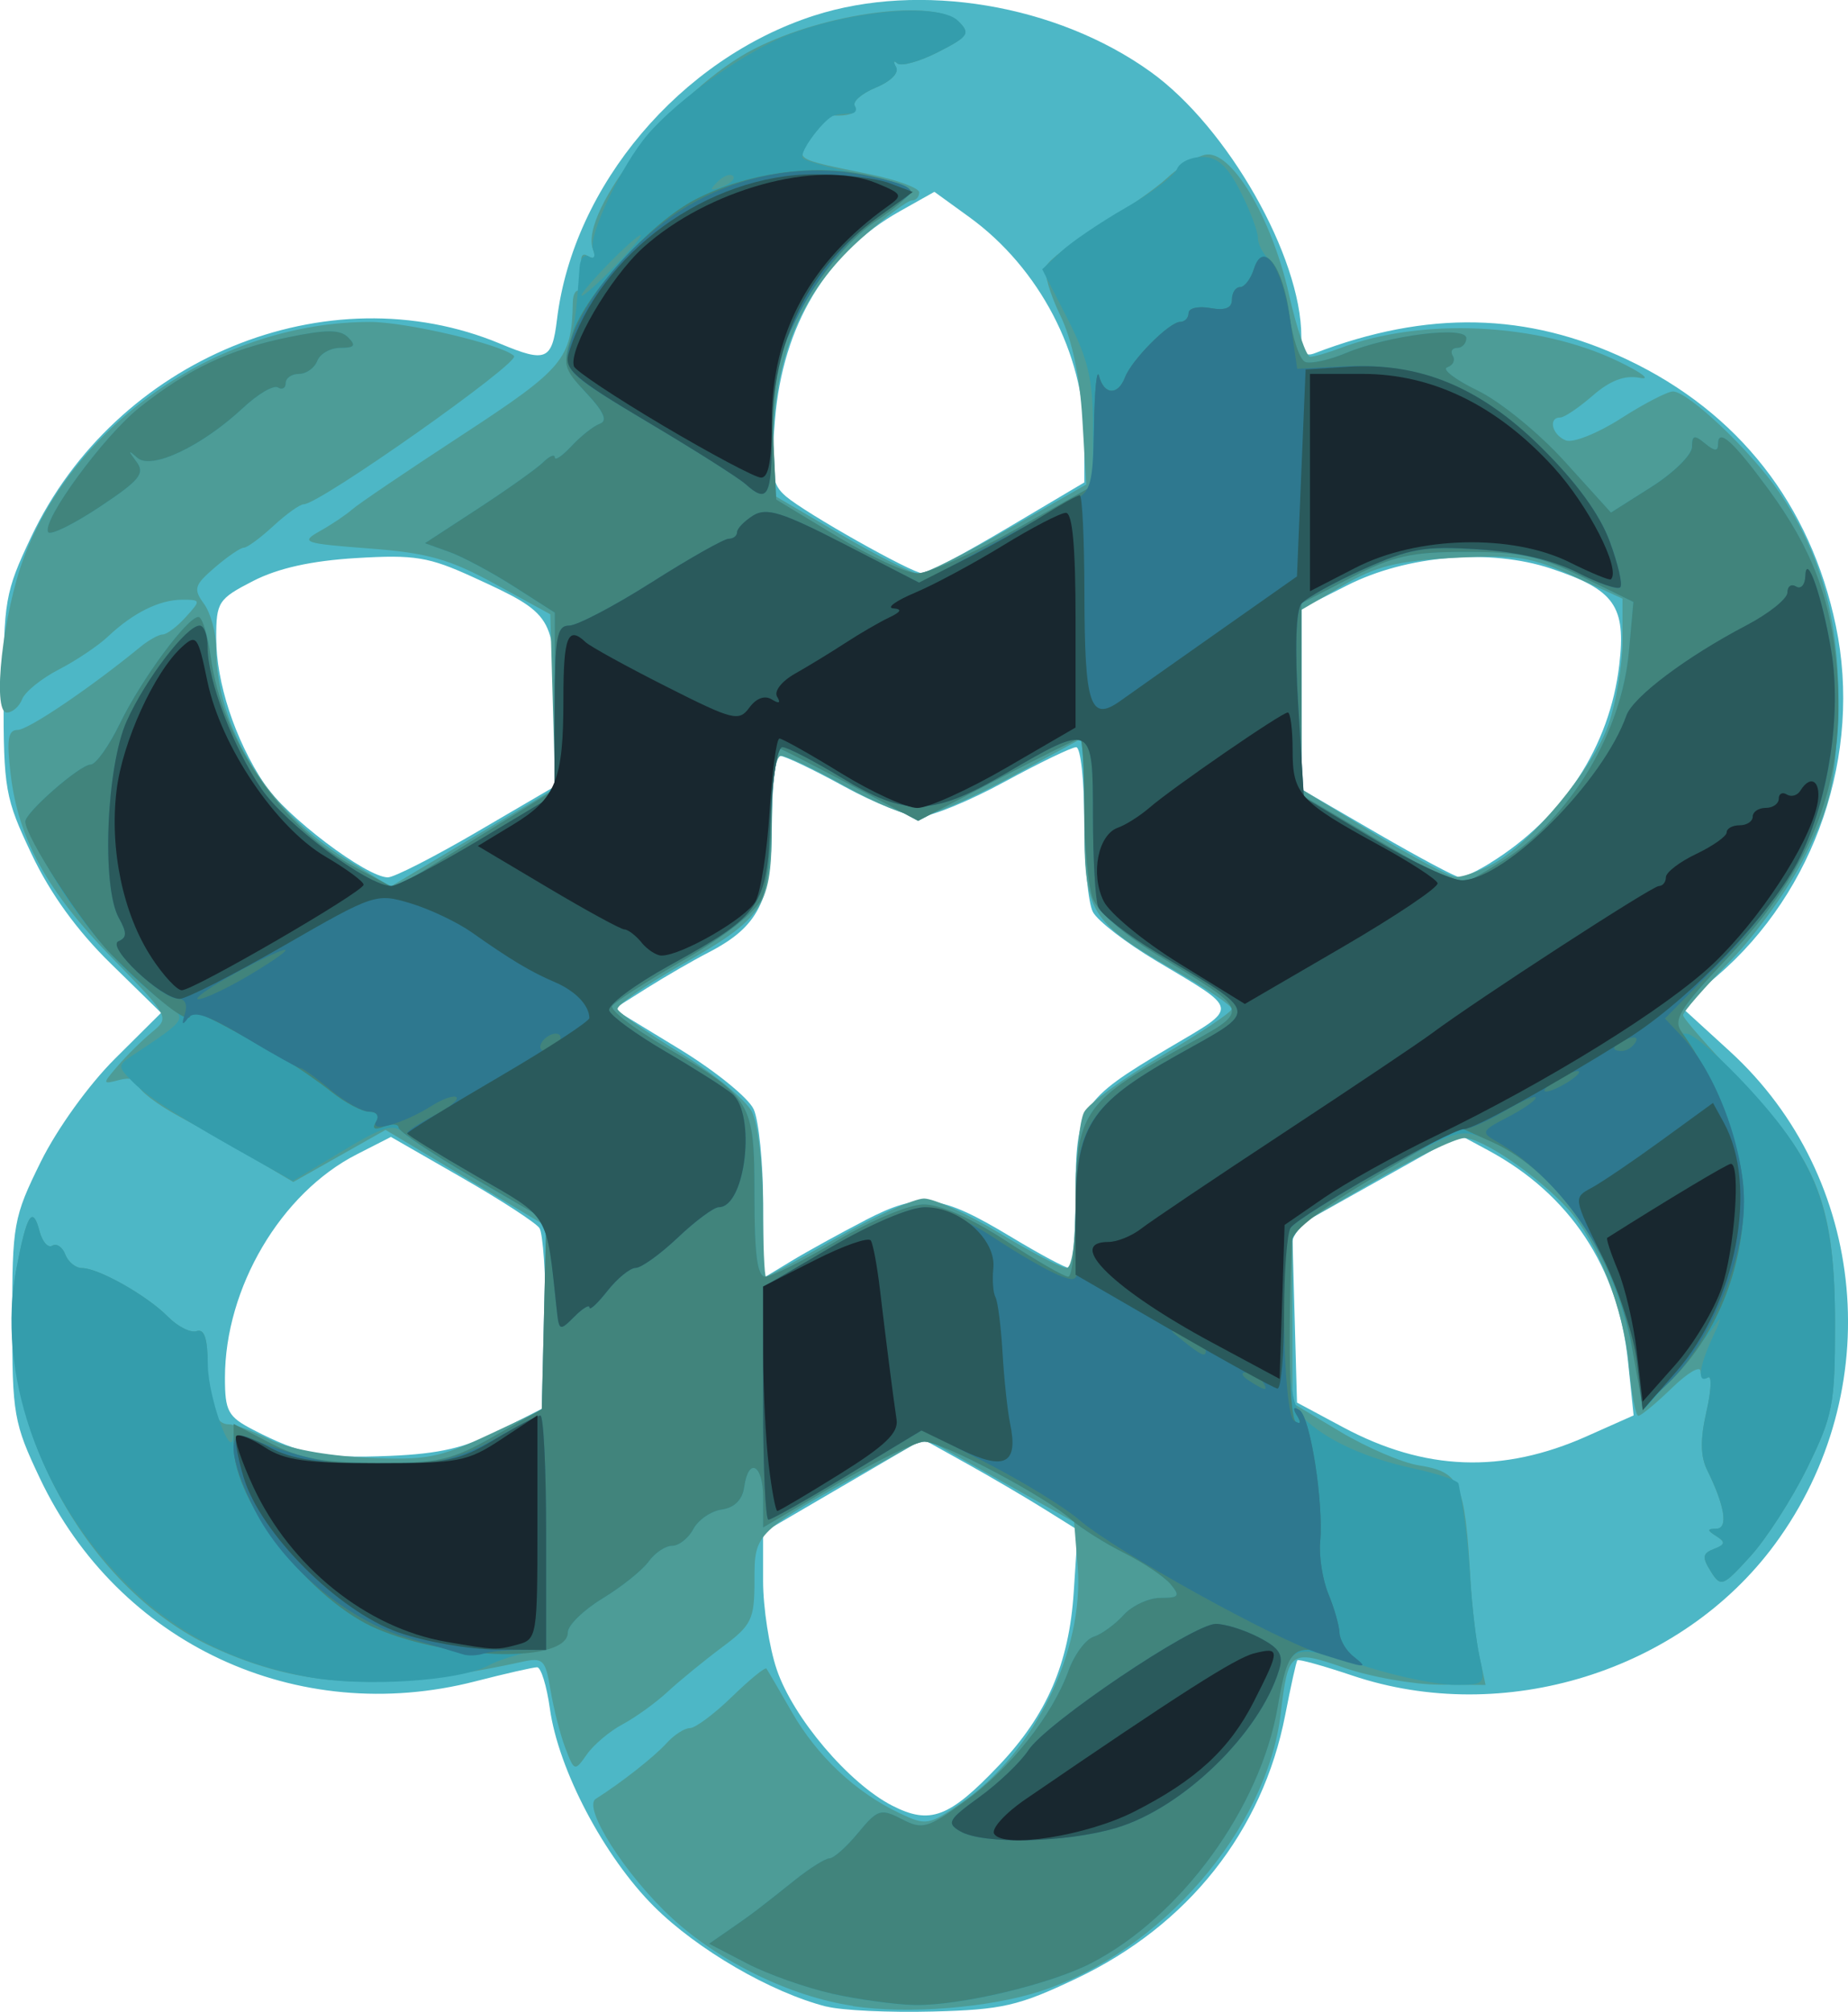
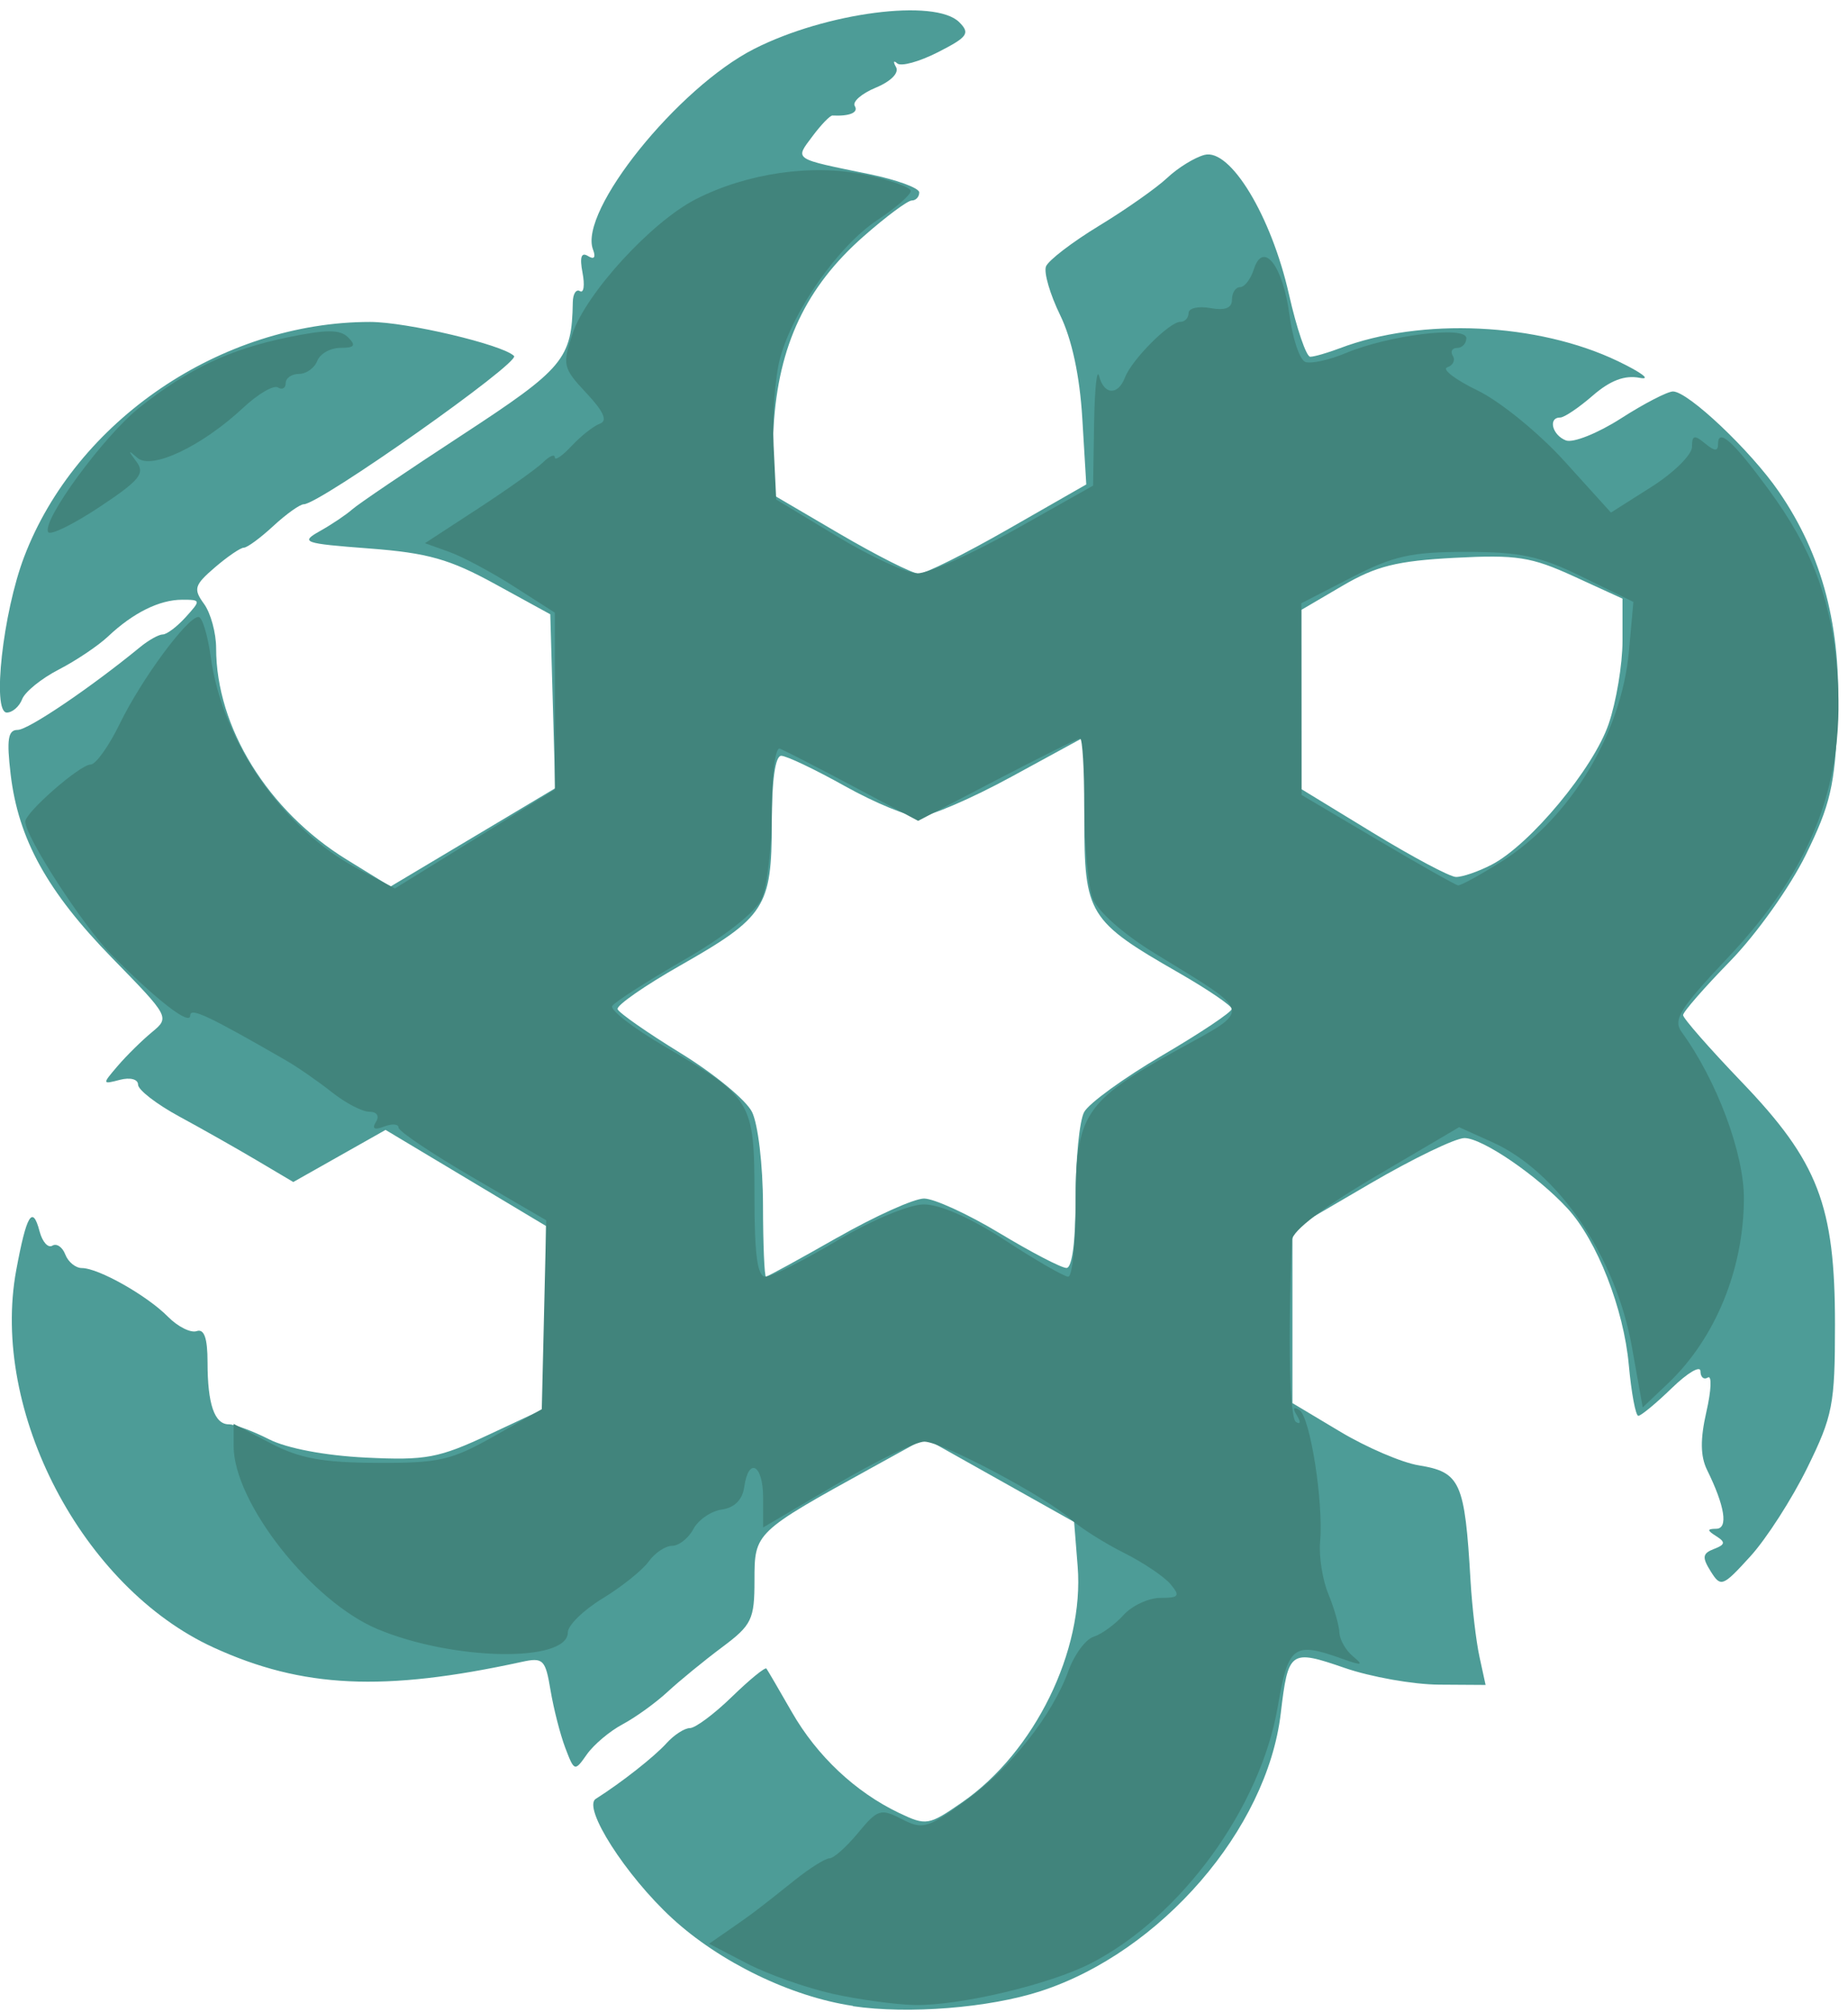
<svg xmlns="http://www.w3.org/2000/svg" id="svg983" version="1.1" viewBox="0 0 56.325 61.324" height="61.324mm" width="56.325mm">
  <defs id="defs980" />
  <g transform="translate(-41.697,-57.73)" id="layer1">
    <g transform="translate(-2.789,1.394)" id="g1293">
-       <path id="path1307" d="m 69.671,117.497 c -1.685,-0.429 -3.936,-1.737 -5.251,-3.05 -1.523,-1.521 -2.915,-4.167 -3.175,-6.035 -0.096,-0.691 -0.271,-1.257 -0.388,-1.257 -0.117,0 -0.967,0.193 -1.888,0.43 -5.435,1.394 -10.877,-1.146 -13.268,-6.191 -0.796,-1.679 -0.843,-1.949 -0.843,-4.828 0,-2.911 0.039,-3.129 0.867,-4.81 0.498,-1.01 1.465,-2.355 2.269,-3.154 l 1.402,-1.394 -1.543,-1.51 c -1.019,-0.997 -1.834,-2.125 -2.401,-3.322 -0.813,-1.716 -0.858,-1.972 -0.858,-4.854 0,-2.871 0.047,-3.143 0.843,-4.822 2.574,-5.434 9.027,-8.089 14.304,-5.884 1.387,0.58 1.571,0.501 1.721,-0.738 0.493,-4.085 3.763,-7.952 7.835,-9.266 3.225,-1.04 7.394,-0.344 10.26,1.715 2.346,1.685 4.592,5.632 4.592,8.07 0,0.487 0.108,0.621 0.407,0.506 3.431,-1.316 6.478,-1.253 9.534,0.198 3.384,1.607 5.579,4.41 6.351,8.113 0.811,3.891 -0.617,8.098 -3.622,10.671 l -1.096,0.938 1.487,1.359 c 4.213,3.851 4.808,10.356 1.373,15.022 -2.855,3.878 -8.265,5.559 -12.885,4.002 -0.886,-0.298 -1.638,-0.507 -1.671,-0.463 -0.034,0.044 -0.2,0.794 -0.369,1.667 -0.688,3.545 -2.964,6.417 -6.363,8.031 -1.766,0.839 -2.258,0.952 -4.38,1.008 -1.315,0.035 -2.774,-0.034 -3.242,-0.154 z m 5.255,-7.343 c 1.466,-1.542 2.144,-3.109 2.286,-5.289 l 0.124,-1.894 -1.025,-0.64 c -0.564,-0.352 -1.626,-0.975 -2.361,-1.384 l -1.336,-0.744 -2.435,1.423 -2.435,1.423 v 1.477 c 0,0.812 0.188,2.027 0.417,2.7 0.501,1.471 2.195,3.468 3.516,4.145 1.153,0.592 1.737,0.373 3.249,-1.218 z m 17.925,-10.041 1.426,-0.635 -0.172,-1.651 c -0.299,-2.867 -1.771,-5.088 -4.264,-6.43 l -0.866,-0.466 -2.552,1.432 -2.552,1.432 0.073,2.646 0.073,2.646 1.402,0.751 c 2.491,1.335 4.855,1.423 7.433,0.275 z m -33.11,-0.194 1.389,-0.709 -0.004,-2.575 c -0.002,-1.416 -0.092,-2.706 -0.198,-2.866 -0.107,-0.16 -1.169,-0.851 -2.361,-1.535 l -2.166,-1.244 -1.042,0.532 c -2.313,1.18 -4.017,4.07 -4.017,6.813 0,1.013 0.093,1.184 0.858,1.58 1.462,0.756 2.117,0.881 4.169,0.797 1.519,-0.063 2.31,-0.248 3.373,-0.791 z m 11.12,-6.392 c 1.675,-0.866 2.276,-0.796 4.454,0.518 0.857,0.517 1.647,0.94 1.756,0.94 0.109,2.64e-4 0.198,-0.998 0.198,-2.219 0,-2.668 0.141,-2.891 2.854,-4.496 2.151,-1.273 2.176,-1.111 -0.408,-2.654 -0.91,-0.544 -1.773,-1.21 -1.918,-1.481 -0.145,-0.27 -0.263,-1.512 -0.263,-2.758 0,-1.246 -0.112,-2.266 -0.248,-2.266 -0.136,0 -1.119,0.475 -2.183,1.055 -1.064,0.58 -2.222,1.056 -2.574,1.058 -0.352,0.002 -1.398,-0.413 -2.324,-0.922 -0.927,-0.509 -1.8,-0.926 -1.94,-0.926 -0.143,0 -0.255,0.92 -0.255,2.081 0,2.327 -0.392,3.118 -1.942,3.917 -0.46,0.237 -1.296,0.721 -1.857,1.074 l -1.02,0.643 1.989,1.211 c 1.094,0.666 2.118,1.496 2.277,1.844 0.159,0.348 0.288,1.649 0.288,2.891 v 2.258 l 0.86,-0.522 c 0.473,-0.287 1.488,-0.847 2.256,-1.244 z M 59.023,81.693 61.395,80.306 v -2.409 c 0,-2.776 -0.047,-2.851 -2.483,-3.966 -1.357,-0.621 -1.785,-0.692 -3.565,-0.585 -1.369,0.082 -2.385,0.308 -3.147,0.699 -1.062,0.546 -1.124,0.642 -1.124,1.73 0,1.368 0.567,3.093 1.464,4.452 0.649,0.983 3.118,2.852 3.768,2.852 0.189,0 1.411,-0.624 2.716,-1.386 z m 30.89,0.942 c 2.215,-1.371 3.635,-3.55 3.926,-6.025 0.212,-1.804 -0.139,-2.3 -2.083,-2.945 -1.858,-0.617 -4.4,-0.406 -6.217,0.517 l -1.389,0.705 v 2.753 2.753 l 2.315,1.344 c 1.273,0.739 2.409,1.344 2.523,1.344 0.114,9.8e-5 0.531,-0.2 0.926,-0.444 z m -14.721,-10.205 2.342,-1.389 1.75e-4,-1.386 c 2.64e-4,-2.531 -1.372,-5.155 -3.502,-6.699 l -1.067,-0.773 -1.053,0.592 c -2.234,1.256 -3.565,3.474 -3.805,6.343 -0.14,1.672 -0.096,1.978 0.334,2.348 0.606,0.52 3.844,2.344 4.171,2.349 0.131,0.002 1.291,-0.621 2.58,-1.385 z" style="fill:#4db7c6;stroke-width:1" />
      <path id="path1305" d="m 70.485,117.477 c -1.889,-0.28 -4.062,-1.334 -5.517,-2.675 -1.414,-1.303 -2.737,-3.374 -2.323,-3.636 0.789,-0.501 1.785,-1.285 2.154,-1.694 0.23,-0.255 0.551,-0.463 0.715,-0.463 0.164,0 0.74,-0.429 1.28,-0.954 0.54,-0.525 1.014,-0.912 1.052,-0.86 0.038,0.052 0.386,0.647 0.773,1.323 0.768,1.341 1.94,2.444 3.275,3.08 0.823,0.392 0.898,0.38 1.917,-0.327 2.209,-1.531 3.725,-4.627 3.521,-7.189 l -0.108,-1.355 -2.271,-1.275 -2.271,-1.275 -1.608,0.887 c -3.584,1.976 -3.592,1.984 -3.592,3.437 0,1.201 -0.08,1.366 -0.992,2.047 -0.546,0.408 -1.29,1.017 -1.654,1.354 -0.364,0.337 -0.982,0.783 -1.373,0.991 -0.391,0.208 -0.881,0.621 -1.089,0.917 -0.371,0.529 -0.383,0.525 -0.658,-0.197 -0.154,-0.405 -0.356,-1.195 -0.45,-1.756 -0.156,-0.942 -0.224,-1.008 -0.88,-0.865 -4.207,0.917 -6.681,0.801 -9.391,-0.439 -4,-1.831 -6.808,-7.202 -6.014,-11.502 0.314,-1.696 0.497,-2.001 0.712,-1.181 0.084,0.319 0.258,0.515 0.388,0.435 0.13,-0.08 0.308,0.04 0.395,0.268 0.087,0.228 0.315,0.414 0.506,0.414 0.504,0 1.986,0.837 2.621,1.481 0.301,0.305 0.696,0.504 0.878,0.441 0.228,-0.079 0.331,0.213 0.331,0.945 0,1.281 0.21,1.896 0.649,1.896 0.18,0 0.733,0.206 1.228,0.457 0.543,0.276 1.712,0.497 2.945,0.557 1.84,0.089 2.217,0.019 3.77,-0.708 l 1.726,-0.808 v -2.771 -2.771 l -2.446,-1.465 -2.446,-1.465 -1.406,0.794 -1.406,0.794 -1.109,-0.657 c -0.61,-0.362 -1.674,-0.964 -2.366,-1.339 -0.691,-0.375 -1.257,-0.812 -1.257,-0.972 0,-0.165 -0.24,-0.228 -0.554,-0.146 -0.542,0.142 -0.543,0.133 -0.066,-0.424 0.268,-0.313 0.736,-0.774 1.04,-1.026 0.55,-0.454 0.542,-0.468 -1.204,-2.257 -1.982,-2.03 -2.865,-3.628 -3.099,-5.606 -0.126,-1.066 -0.081,-1.353 0.214,-1.353 0.323,0 2.218,-1.283 3.737,-2.528 0.256,-0.21 0.565,-0.382 0.687,-0.382 0.121,0 0.436,-0.238 0.699,-0.529 0.465,-0.514 0.462,-0.529 -0.109,-0.529 -0.691,0 -1.496,0.399 -2.256,1.117 -0.3,0.284 -0.978,0.739 -1.505,1.011 -0.528,0.272 -1.03,0.679 -1.116,0.903 -0.086,0.224 -0.297,0.408 -0.468,0.408 -0.456,0 -0.118,-3.045 0.527,-4.741 1.578,-4.153 6.011,-7.165 10.546,-7.165 1.112,0 4.042,0.692 4.387,1.037 0.199,0.199 -5.927,4.52 -6.408,4.52 -0.117,0 -0.534,0.298 -0.927,0.661 -0.393,0.364 -0.797,0.662 -0.899,0.662 -0.102,1.77e-4 -0.5,0.272 -0.885,0.603 -0.626,0.539 -0.661,0.656 -0.331,1.109 0.203,0.278 0.37,0.886 0.37,1.351 0,2.413 1.577,4.965 3.983,6.446 l 1.332,0.82 2.51,-1.498 2.51,-1.498 -0.075,-2.651 -0.075,-2.651 -1.68,-0.921 c -1.387,-0.761 -2.055,-0.95 -3.836,-1.085 -2.019,-0.154 -2.115,-0.188 -1.501,-0.533 0.361,-0.203 0.801,-0.499 0.979,-0.658 0.177,-0.159 1.688,-1.182 3.358,-2.273 3.098,-2.026 3.336,-2.311 3.366,-4.041 0.004,-0.258 0.103,-0.41 0.218,-0.339 0.116,0.071 0.151,-0.182 0.078,-0.563 -0.091,-0.474 -0.038,-0.634 0.167,-0.507 0.188,0.116 0.245,0.043 0.153,-0.198 -0.447,-1.164 2.584,-4.935 4.916,-6.118 2.188,-1.11 5.515,-1.542 6.246,-0.812 0.34,0.34 0.26,0.452 -0.648,0.915 -0.569,0.29 -1.128,0.444 -1.242,0.341 -0.114,-0.103 -0.13,-0.052 -0.036,0.113 0.1,0.175 -0.157,0.436 -0.616,0.626 -0.433,0.179 -0.722,0.431 -0.642,0.56 0.123,0.198 -0.154,0.316 -0.68,0.29 -0.073,-0.004 -0.347,0.281 -0.61,0.633 -0.539,0.722 -0.613,0.673 1.734,1.154 0.837,0.172 1.521,0.422 1.521,0.557 0,0.135 -0.102,0.246 -0.227,0.246 -0.125,0 -0.786,0.491 -1.468,1.092 -1.759,1.548 -2.596,3.32 -2.745,5.81 l -0.12,2.007 2.105,1.234 c 1.158,0.679 2.259,1.234 2.447,1.234 0.188,0 1.412,-0.612 2.721,-1.361 l 2.378,-1.361 -0.121,-2.012 c -0.078,-1.3 -0.318,-2.417 -0.678,-3.155 -0.306,-0.628 -0.5,-1.293 -0.429,-1.477 0.071,-0.184 0.798,-0.741 1.616,-1.239 0.819,-0.497 1.755,-1.156 2.08,-1.462 0.325,-0.307 0.837,-0.622 1.136,-0.7 0.784,-0.205 2.034,1.859 2.574,4.252 0.236,1.045 0.528,1.901 0.648,1.901 0.12,0 0.526,-0.117 0.901,-0.259 2.486,-0.945 6.034,-0.78 8.48,0.395 0.728,0.35 1.025,0.578 0.661,0.507 -0.457,-0.089 -0.899,0.079 -1.43,0.54 -0.423,0.368 -0.869,0.669 -0.992,0.669 -0.379,0 -0.246,0.537 0.173,0.698 0.218,0.084 0.972,-0.218 1.677,-0.67 0.704,-0.452 1.419,-0.822 1.587,-0.822 0.46,0 2.367,1.804 3.223,3.05 1.34,1.948 1.916,4.157 1.798,6.899 -0.089,2.068 -0.227,2.658 -0.975,4.178 -0.484,0.984 -1.508,2.421 -2.305,3.238 -0.788,0.808 -1.434,1.547 -1.434,1.644 0,0.097 0.804,1.014 1.786,2.038 2.334,2.434 2.845,3.761 2.844,7.397 -5.3e-4,2.44 -0.067,2.78 -0.846,4.366 -0.465,0.946 -1.244,2.159 -1.732,2.695 -0.846,0.93 -0.902,0.951 -1.211,0.457 -0.268,-0.429 -0.25,-0.546 0.102,-0.681 0.341,-0.131 0.356,-0.207 0.072,-0.387 -0.289,-0.183 -0.289,-0.224 -0.004,-0.228 0.371,-0.004 0.265,-0.687 -0.278,-1.79 -0.207,-0.421 -0.213,-0.941 -0.022,-1.778 0.149,-0.65 0.169,-1.12 0.045,-1.043 -0.124,0.077 -0.226,-0.01 -0.226,-0.192 0,-0.183 -0.393,0.048 -0.872,0.514 -0.48,0.465 -0.94,0.846 -1.022,0.846 -0.082,0 -0.212,-0.698 -0.29,-1.551 -0.155,-1.714 -0.967,-3.787 -1.864,-4.765 -0.92,-1.002 -2.599,-2.15 -3.145,-2.15 -0.274,0 -1.566,0.624 -2.871,1.386 l -2.372,1.386 v 2.653 2.653 l 1.459,0.873 c 0.803,0.48 1.877,0.941 2.388,1.024 1.274,0.207 1.406,0.501 1.581,3.519 0.047,0.8 0.169,1.842 0.272,2.315 l 0.187,0.86 -1.422,-0.009 c -0.782,-0.005 -2.075,-0.234 -2.874,-0.51 -1.662,-0.574 -1.72,-0.533 -1.948,1.389 -0.418,3.529 -3.652,7.27 -7.316,8.463 -1.569,0.511 -4.037,0.708 -5.726,0.458 z M 70.008,94.059 c 1.149,-0.655 2.338,-1.191 2.642,-1.191 0.304,0 1.342,0.476 2.307,1.058 0.965,0.582 1.88,1.058 2.034,1.058 0.173,0 0.279,-0.814 0.279,-2.134 0,-1.174 0.116,-2.351 0.259,-2.617 0.142,-0.266 1.214,-1.043 2.381,-1.728 1.167,-0.684 2.121,-1.322 2.12,-1.418 -0.002,-0.095 -0.729,-0.59 -1.615,-1.099 -2.754,-1.581 -2.88,-1.786 -2.88,-4.688 v -2.499 l -2.224,1.212 c -1.223,0.667 -2.491,1.212 -2.819,1.212 -0.327,0 -1.34,-0.417 -2.251,-0.926 -0.911,-0.509 -1.785,-0.926 -1.944,-0.926 -0.183,0 -0.288,0.752 -0.288,2.058 0,2.548 -0.201,2.861 -2.786,4.331 -1.091,0.621 -1.953,1.221 -1.914,1.333 0.038,0.112 0.901,0.714 1.916,1.338 1.015,0.623 1.996,1.429 2.179,1.791 0.186,0.368 0.335,1.62 0.337,2.841 0.002,1.201 0.043,2.183 0.091,2.183 0.048,0 1.027,-0.536 2.176,-1.191 z M 89.948,82.693 c 1.17,-0.605 3.105,-2.933 3.569,-4.293 0.232,-0.68 0.421,-1.817 0.421,-2.527 V 74.583 l -1.482,-0.679 c -1.303,-0.596 -1.743,-0.665 -3.638,-0.565 -1.753,0.092 -2.39,0.251 -3.413,0.851 l -1.257,0.737 v 2.73 2.73 l 2.183,1.333 c 1.201,0.733 2.338,1.339 2.527,1.346 0.189,0.007 0.68,-0.161 1.09,-0.373 z" style="fill:#4d9c97;stroke-width:1" />
-       <path id="path1303" d="m 69.861,117.107 c -0.8,-0.178 -1.975,-0.594 -2.609,-0.924 l -1.154,-0.601 0.625,-0.433 c 0.72,-0.499 0.859,-0.605 1.986,-1.506 0.458,-0.366 0.935,-0.665 1.061,-0.665 0.126,0 0.518,-0.349 0.87,-0.776 0.595,-0.72 0.69,-0.75 1.329,-0.42 0.635,0.328 0.785,0.286 1.937,-0.55 1.382,-1.003 2.653,-2.608 3.147,-3.974 0.178,-0.491 0.522,-0.956 0.764,-1.033 0.243,-0.077 0.654,-0.375 0.914,-0.663 0.26,-0.287 0.767,-0.522 1.126,-0.522 0.564,0 0.606,-0.057 0.307,-0.416 -0.19,-0.229 -0.83,-0.659 -1.421,-0.956 -0.592,-0.297 -1.314,-0.753 -1.605,-1.014 -0.783,-0.701 -3.94,-2.376 -4.48,-2.376 -0.257,0 -1.467,0.589 -2.69,1.308 l -2.223,1.308 v -0.911 c 0,-1.01 -0.444,-1.254 -0.577,-0.316 -0.054,0.383 -0.297,0.626 -0.68,0.68 -0.328,0.046 -0.719,0.314 -0.869,0.595 -0.15,0.281 -0.441,0.511 -0.646,0.511 -0.205,0 -0.528,0.216 -0.718,0.481 -0.19,0.264 -0.822,0.77 -1.404,1.124 -0.582,0.354 -1.058,0.821 -1.058,1.036 0,0.243 -0.353,0.451 -0.926,0.546 -0.509,0.085 -1.177,0.29 -1.483,0.456 -0.889,0.482 -3.805,0.67 -5.501,0.355 -2.31,-0.43 -4.094,-1.358 -5.631,-2.928 -2.599,-2.656 -3.873,-6.367 -3.268,-9.517 0.319,-1.663 0.497,-1.948 0.709,-1.136 0.084,0.319 0.258,0.515 0.388,0.435 0.13,-0.08 0.308,0.04 0.395,0.268 0.087,0.228 0.315,0.414 0.506,0.414 0.504,0 1.986,0.837 2.621,1.481 0.301,0.305 0.696,0.504 0.878,0.441 0.23,-0.079 0.334,0.234 0.34,1.032 0.008,0.994 0.75,3.035 0.775,2.133 0.006,-0.234 0.352,-0.157 1.134,0.253 0.882,0.462 1.581,0.591 3.241,0.599 1.891,0.009 2.272,-0.077 3.572,-0.813 l 1.455,-0.823 0.069,-2.879 0.069,-2.879 -1.998,-1.154 c -1.099,-0.634 -2.158,-1.314 -2.354,-1.509 -0.298,-0.298 -0.601,-0.209 -1.864,0.552 l -1.508,0.908 -0.97,-0.541 c -2.36,-1.316 -3.434,-1.995 -3.897,-2.463 -0.486,-0.491 -0.486,-0.51 0.024,-0.848 1.643,-1.092 1.644,-1.092 0.918,-1.594 -1.16,-0.801 -2.555,-2.389 -3.407,-3.878 -0.455,-0.794 -0.826,-1.526 -0.826,-1.626 0,-0.28 1.67,-1.739 1.991,-1.739 0.157,0 0.559,-0.563 0.893,-1.252 0.653,-1.344 2.056,-3.246 2.394,-3.246 0.114,0 0.281,0.547 0.373,1.215 0.356,2.596 2.193,5.244 4.48,6.458 l 1.135,0.602 2.437,-1.507 2.437,-1.507 -5.29e-4,-2.696 -5.29e-4,-2.696 -1.24,-0.794 c -0.682,-0.437 -1.572,-0.913 -1.979,-1.058 l -0.739,-0.265 1.622,-1.058 c 0.892,-0.582 1.783,-1.216 1.979,-1.408 0.196,-0.192 0.357,-0.259 0.357,-0.149 0,0.111 0.231,-0.047 0.514,-0.351 0.283,-0.304 0.67,-0.608 0.86,-0.677 0.242,-0.087 0.119,-0.366 -0.408,-0.928 -0.59,-0.629 -0.709,-0.938 -0.548,-1.424 0.186,-0.563 0.232,-0.888 0.341,-2.422 0.019,-0.263 0.152,-0.406 0.296,-0.317 0.146,0.09 0.197,-0.008 0.114,-0.222 -0.157,-0.409 0.878,-2.585 1.665,-3.501 0.951,-1.107 2.991,-2.546 4.333,-3.055 1.972,-0.749 4.579,-0.958 5.127,-0.41 0.388,0.388 0.338,0.467 -0.611,0.951 -0.569,0.29 -1.128,0.444 -1.242,0.341 -0.114,-0.103 -0.13,-0.052 -0.036,0.113 0.1,0.175 -0.157,0.436 -0.616,0.626 -0.433,0.179 -0.722,0.431 -0.642,0.56 0.08,0.129 0.018,0.234 -0.136,0.234 -0.154,0 -0.369,0.024 -0.479,0.052 -0.311,0.082 -1.087,1.117 -0.974,1.3 0.056,0.09 0.819,0.305 1.695,0.478 0.877,0.172 1.594,0.411 1.594,0.53 0,0.119 -0.458,0.519 -1.018,0.89 -1.184,0.783 -2.574,2.76 -2.966,4.218 -0.15,0.559 -0.238,1.755 -0.195,2.658 l 0.079,1.642 1.852,1.121 c 1.019,0.617 2.122,1.124 2.452,1.128 0.33,0.004 1.669,-0.596 2.977,-1.333 l 2.377,-1.34 v -1.787 c 0,-1.454 -0.144,-2.069 -0.773,-3.299 l -0.773,-1.512 0.575,-0.538 c 0.316,-0.296 1.209,-0.901 1.984,-1.345 0.775,-0.444 1.472,-0.972 1.55,-1.174 0.077,-0.201 0.423,-0.366 0.768,-0.366 0.465,0 0.766,0.272 1.162,1.048 0.294,0.576 0.535,1.217 0.535,1.423 0,0.206 0.176,0.521 0.391,0.7 0.215,0.179 0.47,0.918 0.566,1.642 0.096,0.725 0.313,1.371 0.482,1.436 0.169,0.065 0.728,-0.058 1.241,-0.272 1.305,-0.545 3.668,-0.838 3.668,-0.454 0,0.164 -0.126,0.299 -0.28,0.299 -0.154,0 -0.213,0.109 -0.131,0.242 0.082,0.133 0.006,0.29 -0.169,0.348 -0.175,0.058 0.24,0.376 0.923,0.707 0.686,0.332 1.872,1.298 2.653,2.161 l 1.412,1.56 1.235,-0.783 c 0.679,-0.431 1.235,-0.979 1.235,-1.219 0,-0.357 0.071,-0.376 0.397,-0.106 0.296,0.245 0.397,0.25 0.397,0.017 0,-0.5 0.468,-0.078 1.544,1.392 1.316,1.796 1.902,3.338 2.081,5.471 0.283,3.372 -0.712,6.024 -3.282,8.749 -1.667,1.767 -1.993,2.364 -1.293,2.364 0.205,0 1.07,0.76 1.921,1.689 2.079,2.269 2.601,3.709 2.6,7.175 -5.3e-4,2.44 -0.067,2.78 -0.846,4.366 -0.465,0.946 -1.244,2.159 -1.732,2.695 -0.846,0.93 -0.902,0.951 -1.211,0.457 -0.268,-0.429 -0.25,-0.546 0.102,-0.681 0.341,-0.131 0.356,-0.207 0.072,-0.387 -0.289,-0.183 -0.289,-0.224 -0.004,-0.228 0.371,-0.004 0.265,-0.687 -0.278,-1.79 -0.207,-0.421 -0.213,-0.941 -0.022,-1.778 0.149,-0.65 0.169,-1.12 0.045,-1.043 -0.346,0.214 -0.27,-0.355 0.175,-1.294 0.22,-0.466 0.25,-0.618 0.066,-0.339 -0.184,0.28 -0.746,0.976 -1.25,1.549 l -0.915,1.04 -0.42,-1.971 c -0.631,-2.962 -2.362,-5.402 -4.445,-6.264 -0.771,-0.319 -0.942,-0.26 -3.342,1.153 -1.945,1.144 -2.536,1.625 -2.556,2.076 -0.16,3.679 -0.084,4.842 0.342,5.269 0.68,0.681 1.891,1.239 3.374,1.558 0.735,0.158 1.351,0.366 1.37,0.463 0.194,1.015 0.28,1.719 0.359,2.955 0.051,0.8 0.177,1.842 0.28,2.315 0.183,0.843 0.169,0.86 -0.749,0.86 -0.515,0 -1.69,-0.237 -2.613,-0.526 -2.474,-0.775 -2.453,-0.784 -2.793,1.202 -0.527,3.077 -2.947,6.401 -5.689,7.814 -1.253,0.646 -3.996,1.296 -5.366,1.273 -0.582,-0.01 -1.713,-0.164 -2.514,-0.342 z m 0.136,-22.955 c 1.042,-0.619 2.194,-1.101 2.642,-1.105 0.493,-0.004 1.436,0.412 2.488,1.098 0.932,0.608 1.795,1.105 1.918,1.105 0.123,0 0.224,-0.996 0.224,-2.213 0,-2.729 0.267,-3.134 3.094,-4.694 2.31,-1.275 2.354,-1.087 -0.69,-2.955 -0.954,-0.585 -1.733,-1.277 -1.883,-1.671 -0.141,-0.37 -0.256,-1.617 -0.256,-2.772 0,-1.155 -0.057,-2.099 -0.127,-2.099 -0.07,0 -1.209,0.565 -2.532,1.255 l -2.405,1.255 -1.989,-1.057 c -1.094,-0.581 -2.097,-1.097 -2.23,-1.145 -0.133,-0.049 -0.241,0.809 -0.241,1.906 0,1.097 -0.139,2.298 -0.308,2.67 -0.186,0.409 -1.119,1.143 -2.364,1.862 -1.131,0.652 -2.117,1.285 -2.192,1.406 -0.075,0.121 0.644,0.677 1.599,1.235 2.668,1.561 2.736,1.674 2.736,4.553 0,1.811 0.089,2.464 0.335,2.464 0.184,0 1.166,-0.494 2.183,-1.098 z M 90.28,82.578 c 2.071,-1.313 3.627,-3.894 3.854,-6.389 l 0.136,-1.505 -1.555,-0.763 c -1.294,-0.635 -1.887,-0.763 -3.539,-0.763 -1.68,0 -2.218,0.12 -3.506,0.783 l -1.521,0.783 0.003,2.921 0.003,2.921 2.312,1.367 c 1.272,0.752 2.378,1.377 2.458,1.389 0.081,0.012 0.69,-0.323 1.354,-0.744 z M 63.247,64.426 c 0.494,-0.509 0.838,-0.926 0.765,-0.926 -0.073,0 -0.536,0.417 -1.03,0.926 -0.494,0.509 -0.838,0.926 -0.765,0.926 0.073,0 0.536,-0.417 1.03,-0.926 z m 3.579,-2.727 c -0.081,-0.081 -0.295,-1.7e-4 -0.474,0.181 -0.259,0.261 -0.229,0.292 0.148,0.148 0.261,-0.099 0.408,-0.247 0.326,-0.329 z m -20.871,10.858 c -0.209,-0.339 1.698,-2.939 2.789,-3.804 1.479,-1.172 2.738,-1.767 4.509,-2.133 1.186,-0.245 1.599,-0.245 1.845,0.002 0.247,0.247 0.194,0.318 -0.236,0.318 -0.305,0 -0.622,0.179 -0.706,0.397 -0.084,0.218 -0.335,0.397 -0.557,0.397 -0.223,0 -0.405,0.126 -0.405,0.28 0,0.154 -0.107,0.214 -0.238,0.133 -0.131,-0.081 -0.606,0.197 -1.057,0.618 -1.26,1.177 -2.798,1.905 -3.225,1.527 -0.286,-0.253 -0.292,-0.232 -0.031,0.115 0.272,0.362 0.105,0.567 -1.125,1.384 -0.794,0.527 -1.497,0.872 -1.562,0.766 z" style="fill:#349dac;stroke-width:1" />
      <path id="path1301" d="m 69.861,117.107 c -0.8,-0.178 -1.975,-0.594 -2.609,-0.924 l -1.154,-0.601 0.625,-0.433 c 0.72,-0.499 0.859,-0.605 1.986,-1.506 0.458,-0.366 0.935,-0.665 1.061,-0.665 0.126,0 0.518,-0.349 0.87,-0.776 0.595,-0.72 0.69,-0.75 1.329,-0.42 0.635,0.328 0.785,0.286 1.937,-0.55 1.382,-1.003 2.653,-2.608 3.147,-3.974 0.178,-0.491 0.522,-0.956 0.764,-1.033 0.243,-0.077 0.654,-0.375 0.914,-0.663 0.26,-0.287 0.767,-0.522 1.126,-0.522 0.564,0 0.606,-0.057 0.307,-0.416 -0.19,-0.229 -0.83,-0.659 -1.421,-0.956 -0.592,-0.297 -1.314,-0.753 -1.605,-1.014 -0.783,-0.701 -3.94,-2.376 -4.48,-2.376 -0.257,0 -1.467,0.589 -2.69,1.308 l -2.223,1.308 v -0.911 c 0,-1.01 -0.444,-1.254 -0.577,-0.316 -0.054,0.383 -0.297,0.626 -0.68,0.68 -0.328,0.046 -0.719,0.314 -0.869,0.595 -0.15,0.281 -0.441,0.511 -0.646,0.511 -0.205,0 -0.528,0.216 -0.718,0.481 -0.19,0.264 -0.822,0.77 -1.404,1.124 -0.582,0.354 -1.058,0.819 -1.058,1.033 0,0.926 -3.486,0.868 -5.795,-0.097 -2.018,-0.843 -4.391,-3.859 -4.391,-5.581 v -0.676 l 1.124,0.589 c 0.882,0.462 1.581,0.591 3.241,0.599 1.891,0.009 2.272,-0.077 3.572,-0.813 l 1.455,-0.823 0.068,-2.879 0.068,-2.879 -2.251,-1.313 c -1.238,-0.722 -2.251,-1.403 -2.251,-1.513 0,-0.11 -0.198,-0.124 -0.44,-0.031 -0.296,0.114 -0.378,0.068 -0.249,-0.141 0.113,-0.183 0.031,-0.31 -0.201,-0.31 -0.216,0 -0.729,-0.268 -1.141,-0.595 -0.412,-0.327 -1.046,-0.767 -1.409,-0.976 -2.365,-1.362 -2.909,-1.618 -2.909,-1.364 0,0.328 -1.022,-0.464 -2.415,-1.871 -0.86,-0.869 -2.612,-3.578 -2.612,-4.039 0,-0.28 1.67,-1.739 1.991,-1.739 0.157,0 0.559,-0.563 0.893,-1.252 0.653,-1.344 2.056,-3.246 2.394,-3.246 0.114,0 0.281,0.547 0.373,1.215 0.356,2.596 2.193,5.244 4.48,6.458 l 1.135,0.602 2.437,-1.507 2.437,-1.507 -5.29e-4,-2.696 -5.29e-4,-2.696 -1.24,-0.794 c -0.682,-0.437 -1.572,-0.913 -1.979,-1.058 l -0.739,-0.265 1.622,-1.058 c 0.892,-0.582 1.783,-1.216 1.979,-1.408 0.196,-0.192 0.357,-0.259 0.357,-0.149 0,0.111 0.231,-0.047 0.514,-0.351 0.283,-0.304 0.67,-0.608 0.86,-0.677 0.241,-0.087 0.118,-0.367 -0.41,-0.931 -0.716,-0.764 -0.738,-0.858 -0.426,-1.806 0.406,-1.23 2.407,-3.415 3.759,-4.105 1.56,-0.796 3.543,-1.083 5.16,-0.748 0.765,0.159 1.391,0.384 1.391,0.499 0,0.116 -0.458,0.514 -1.018,0.885 -1.184,0.783 -2.574,2.76 -2.966,4.218 -0.15,0.559 -0.238,1.755 -0.195,2.658 l 0.079,1.642 1.852,1.121 c 1.019,0.617 2.122,1.124 2.452,1.128 0.33,0.004 1.669,-0.596 2.977,-1.333 l 2.377,-1.34 0.031,-1.901 c 0.017,-1.046 0.085,-1.693 0.152,-1.438 0.151,0.579 0.575,0.6 0.79,0.04 0.208,-0.541 1.354,-1.693 1.685,-1.693 0.139,0 0.253,-0.121 0.253,-0.27 0,-0.148 0.298,-0.216 0.661,-0.15 0.454,0.082 0.661,7.94e-4 0.661,-0.259 0,-0.209 0.111,-0.379 0.247,-0.379 0.136,0 0.324,-0.244 0.419,-0.543 0.282,-0.889 0.886,-0.118 1.086,1.387 0.096,0.725 0.313,1.371 0.482,1.436 0.169,0.065 0.728,-0.058 1.241,-0.272 1.305,-0.545 3.668,-0.838 3.668,-0.454 0,0.164 -0.126,0.299 -0.28,0.299 -0.154,0 -0.213,0.109 -0.131,0.242 0.082,0.133 0.006,0.29 -0.169,0.348 -0.175,0.058 0.24,0.376 0.923,0.707 0.686,0.332 1.872,1.298 2.653,2.161 l 1.412,1.56 1.235,-0.783 c 0.679,-0.431 1.235,-0.979 1.235,-1.219 0,-0.357 0.071,-0.376 0.397,-0.106 0.296,0.245 0.397,0.25 0.397,0.017 0,-0.5 0.468,-0.078 1.544,1.392 1.316,1.796 1.902,3.338 2.081,5.471 0.285,3.395 -0.711,6.023 -3.334,8.803 -1.466,1.554 -1.671,1.886 -1.397,2.263 1.068,1.469 1.898,3.691 1.894,5.072 -0.006,2.153 -0.871,4.263 -2.31,5.63 l -0.774,0.735 -0.329,-1.84 c -0.494,-2.763 -2.248,-5.339 -4.252,-6.243 l -1.015,-0.458 -2.537,1.493 c -1.59,0.936 -2.545,1.663 -2.557,1.948 -0.128,3.009 -0.075,5.423 0.122,5.545 0.139,0.086 0.152,0.002 0.03,-0.196 -0.137,-0.221 -0.11,-0.282 0.073,-0.169 0.329,0.203 0.74,2.818 0.632,4.017 -0.04,0.443 0.073,1.157 0.25,1.587 0.178,0.43 0.33,0.961 0.338,1.18 0.009,0.218 0.197,0.546 0.419,0.729 0.331,0.273 0.27,0.284 -0.341,0.066 -1.474,-0.527 -1.638,-0.404 -1.958,1.469 -0.527,3.077 -2.947,6.401 -5.689,7.814 -1.253,0.646 -3.996,1.296 -5.366,1.273 -0.582,-0.01 -1.713,-0.164 -2.514,-0.342 z m 0.136,-22.955 c 1.042,-0.619 2.194,-1.101 2.642,-1.105 0.493,-0.004 1.436,0.412 2.488,1.098 0.932,0.608 1.795,1.105 1.918,1.105 0.123,0 0.224,-0.996 0.224,-2.213 0,-2.729 0.267,-3.134 3.094,-4.694 2.31,-1.275 2.354,-1.087 -0.69,-2.955 -0.954,-0.585 -1.733,-1.277 -1.883,-1.671 -0.141,-0.37 -0.256,-1.617 -0.256,-2.772 0,-1.155 -0.057,-2.099 -0.127,-2.099 -0.07,0 -1.209,0.565 -2.532,1.255 l -2.405,1.255 -1.989,-1.057 c -1.094,-0.581 -2.097,-1.097 -2.23,-1.145 -0.133,-0.049 -0.241,0.809 -0.241,1.906 0,1.097 -0.139,2.298 -0.308,2.67 -0.186,0.409 -1.119,1.143 -2.364,1.862 -1.131,0.652 -2.117,1.285 -2.192,1.406 -0.075,0.121 0.644,0.677 1.599,1.235 2.668,1.561 2.736,1.674 2.736,4.553 0,1.811 0.089,2.464 0.335,2.464 0.184,0 1.166,-0.494 2.183,-1.098 z M 90.28,82.578 c 2.071,-1.313 3.627,-3.894 3.854,-6.389 l 0.136,-1.505 -1.555,-0.763 c -1.294,-0.635 -1.887,-0.763 -3.539,-0.763 -1.68,0 -2.218,0.12 -3.506,0.783 l -1.521,0.783 0.003,2.921 0.003,2.921 2.312,1.367 c 1.272,0.752 2.378,1.377 2.458,1.389 0.081,0.012 0.69,-0.323 1.354,-0.744 z M 45.955,72.556 c -0.209,-0.339 1.698,-2.939 2.789,-3.804 1.479,-1.172 2.738,-1.767 4.509,-2.133 1.186,-0.245 1.599,-0.245 1.845,0.002 0.247,0.247 0.194,0.318 -0.236,0.318 -0.305,0 -0.622,0.179 -0.706,0.397 -0.084,0.218 -0.335,0.397 -0.557,0.397 -0.223,0 -0.405,0.126 -0.405,0.28 0,0.154 -0.107,0.214 -0.238,0.133 -0.131,-0.081 -0.606,0.197 -1.057,0.618 -1.26,1.177 -2.798,1.905 -3.225,1.527 -0.286,-0.253 -0.292,-0.232 -0.031,0.115 0.272,0.362 0.105,0.567 -1.125,1.384 -0.794,0.527 -1.497,0.872 -1.562,0.766 z" style="fill:#41847c;stroke-width:1" />
-       <path id="path1299" d="m 73.752,112.155 c -0.426,-0.248 -0.365,-0.356 0.586,-1.045 0.584,-0.423 1.255,-1.065 1.492,-1.426 0.545,-0.832 5.023,-3.851 5.713,-3.851 0.284,0 0.874,0.185 1.31,0.411 0.636,0.329 0.759,0.526 0.618,0.992 -0.585,1.933 -2.935,4.213 -4.965,4.816 -1.53,0.454 -4.056,0.509 -4.754,0.103 z m 10.999,-5.403 c -1.397,-0.44 -6.28,-3.148 -7.366,-4.085 -0.446,-0.385 -1.705,-1.16 -2.798,-1.723 l -1.987,-1.023 -2.266,1.369 c -1.246,0.753 -2.339,1.369 -2.428,1.369 -0.089,0 -0.162,-1.596 -0.162,-3.547 v -3.547 l 2.074,-1.216 c 1.141,-0.669 2.408,-1.216 2.817,-1.216 0.409,0 1.368,0.415 2.133,0.922 0.764,0.507 1.67,1.029 2.012,1.16 0.621,0.237 0.622,0.235 0.533,-1.622 -0.136,-2.829 0.293,-3.548 3.028,-5.083 2.553,-1.433 2.593,-1.224 -0.596,-3.138 -0.894,-0.537 -1.698,-1.163 -1.786,-1.392 -0.088,-0.229 -0.16,-1.478 -0.16,-2.776 0,-2.817 -0.027,-2.831 -2.646,-1.301 -2.256,1.318 -3.042,1.338 -5.027,0.132 -0.838,-0.509 -1.645,-0.926 -1.793,-0.926 -0.153,0 -0.309,0.954 -0.362,2.221 -0.111,2.653 -0.273,2.886 -3.066,4.427 -1.072,0.592 -1.905,1.213 -1.85,1.381 0.055,0.168 0.825,0.729 1.712,1.247 0.887,0.518 1.8,1.098 2.031,1.289 0.742,0.616 0.412,3.458 -0.402,3.458 -0.15,0 -0.711,0.416 -1.247,0.924 -0.536,0.508 -1.115,0.925 -1.286,0.926 -0.171,0.001 -0.558,0.316 -0.86,0.699 -0.302,0.383 -0.548,0.613 -0.548,0.51 0,-0.103 -0.208,0.022 -0.463,0.278 -0.442,0.444 -0.466,0.435 -0.533,-0.18 -0.329,-3.04 -0.182,-2.796 -2.46,-4.11 -1.155,-0.666 -2.1,-1.257 -2.1,-1.314 0,-0.056 0.368,-0.293 0.818,-0.526 0.45,-0.233 0.758,-0.483 0.684,-0.557 -0.074,-0.074 -0.412,0.042 -0.752,0.257 -0.873,0.551 -1.924,0.845 -1.694,0.474 0.101,-0.164 0.008,-0.293 -0.211,-0.293 -0.216,0 -0.746,-0.298 -1.178,-0.661 -0.432,-0.364 -0.844,-0.661 -0.914,-0.661 -0.07,0 -0.82,-0.417 -1.666,-0.926 -1.169,-0.704 -1.595,-0.847 -1.777,-0.595 -0.166,0.23 -0.194,0.189 -0.09,-0.132 0.088,-0.274 0.013,-0.463 -0.183,-0.463 -0.541,0 -2.212,-1.598 -1.836,-1.756 0.258,-0.109 0.26,-0.261 0.009,-0.712 -0.529,-0.951 -0.381,-4.615 0.242,-6 0.572,-1.272 1.823,-2.908 2.222,-2.908 0.133,0 0.241,0.293 0.241,0.652 0,1.017 0.781,3.07 1.647,4.329 0.751,1.092 3.245,2.956 3.954,2.956 0.184,0 1.379,-0.625 2.654,-1.389 l 2.319,-1.389 0.004,-2.58 c 0.004,-2.224 0.065,-2.58 0.443,-2.58 0.241,0 1.376,-0.595 2.522,-1.323 1.146,-0.728 2.199,-1.323 2.34,-1.323 0.141,0 0.256,-0.09 0.256,-0.201 0,-0.111 0.221,-0.339 0.49,-0.507 0.406,-0.254 0.882,-0.104 2.791,0.879 l 2.301,1.185 2.038,-1.115 c 1.121,-0.613 2.305,-1.246 2.631,-1.405 0.531,-0.26 0.597,-0.498 0.626,-2.274 0.018,-1.091 0.087,-1.776 0.154,-1.521 0.151,0.579 0.575,0.6 0.79,0.04 0.208,-0.541 1.354,-1.693 1.685,-1.693 0.139,0 0.253,-0.121 0.253,-0.27 0,-0.148 0.298,-0.216 0.661,-0.15 0.454,0.082 0.661,7.94e-4 0.661,-0.259 0,-0.209 0.111,-0.379 0.247,-0.379 0.136,0 0.327,-0.251 0.424,-0.559 0.288,-0.907 0.869,-0.066 1.11,1.607 l 0.207,1.441 1.401,-0.074 c 2.344,-0.124 4.162,0.619 6.035,2.469 1.066,1.053 1.78,2.03 2.089,2.861 0.258,0.694 0.404,1.328 0.325,1.408 -0.08,0.08 -0.662,-0.12 -1.295,-0.445 -0.748,-0.383 -1.807,-0.632 -3.029,-0.712 -1.637,-0.107 -2.088,-0.029 -3.502,0.605 -0.892,0.4 -1.743,0.874 -1.891,1.051 -0.169,0.203 -0.205,1.359 -0.098,3.113 l 0.171,2.79 2.144,1.28 c 1.179,0.704 2.394,1.266 2.699,1.249 1.354,-0.076 4.279,-3.021 4.988,-5.02 0.202,-0.569 1.822,-1.788 3.651,-2.747 0.691,-0.362 1.257,-0.815 1.257,-1.005 0,-0.191 0.119,-0.273 0.265,-0.183 0.146,0.09 0.272,-0.052 0.281,-0.315 0.027,-0.777 0.52,0.641 0.79,2.275 0.317,1.915 -0.074,4.498 -0.955,6.297 -0.389,0.796 -1.475,2.225 -2.412,3.176 l -1.704,1.729 0.527,0.562 c 1.024,1.093 1.879,3.375 1.882,5.022 0.003,1.806 -1.053,4.325 -2.322,5.541 l -0.773,0.74 -0.159,-1.343 c -0.318,-2.686 -2.123,-5.533 -4.297,-6.779 -0.474,-0.271 -0.45,-0.322 0.348,-0.734 0.471,-0.244 0.857,-0.511 0.857,-0.595 0,-0.083 -0.424,0.098 -0.941,0.404 -0.518,0.305 -1.077,0.555 -1.243,0.555 -0.408,0 -5.042,2.64 -5.286,3.012 -0.329,0.501 -0.239,5.666 0.103,5.877 0.202,0.125 0.233,0.072 0.091,-0.158 -0.137,-0.221 -0.11,-0.282 0.073,-0.169 0.329,0.203 0.74,2.818 0.632,4.017 -0.04,0.443 0.073,1.157 0.25,1.587 0.178,0.43 0.33,0.961 0.338,1.18 0.009,0.218 0.197,0.542 0.419,0.719 0.484,0.386 0.447,0.384 -0.978,-0.065 z m -1.793,-8.327 c -0.09,-0.146 -0.305,-0.263 -0.479,-0.261 -0.189,0.002 -0.157,0.106 0.082,0.261 0.508,0.328 0.6,0.328 0.397,0 z m -1.72,-0.917 c 0,-0.068 -0.268,-0.253 -0.595,-0.411 -0.572,-0.277 -0.575,-0.272 -0.082,0.123 0.54,0.432 0.677,0.491 0.677,0.288 z m 11.377,-8.495 c 0,-0.073 -0.238,-0.005 -0.529,0.151 -0.291,0.156 -0.529,0.343 -0.529,0.415 0,0.073 0.238,0.005 0.529,-0.151 0.291,-0.156 0.529,-0.343 0.529,-0.415 z M 61.527,88.106 c 0.09,-0.146 0.044,-0.265 -0.101,-0.265 -0.146,0 -0.338,0.119 -0.428,0.265 -0.09,0.146 -0.044,0.265 0.101,0.265 0.146,0 0.338,-0.119 0.428,-0.265 z m 32.806,0.003 c 0.093,-0.15 -0.014,-0.194 -0.249,-0.104 -0.458,0.176 -0.542,0.366 -0.162,0.366 0.137,0 0.322,-0.118 0.411,-0.262 z M 52.021,86.097 c 0.644,-0.378 1.172,-0.737 1.172,-0.799 0,-0.119 -1.705,0.746 -2.381,1.207 -0.814,0.555 0.081,0.254 1.21,-0.408 z m 6.596,20.67 c -0.146,-0.045 -0.919,-0.276 -1.72,-0.512 -1.829,-0.54 -3.77,-2.164 -4.641,-3.882 -0.79,-1.56 -0.871,-2.51 -0.188,-2.221 2.842,1.205 5.493,1.217 7.509,0.036 0.661,-0.388 1.281,-0.705 1.378,-0.705 0.096,0 0.175,1.607 0.175,3.572 v 3.572 h -0.772 c -0.425,0 -0.931,0.05 -1.124,0.111 -0.194,0.061 -0.471,0.074 -0.617,0.029 z m 8.59,-35.677 c -0.213,-0.191 -1.547,-1.037 -2.965,-1.88 -2.406,-1.431 -2.567,-1.579 -2.416,-2.232 0.334,-1.445 1.957,-3.385 3.671,-4.39 1.566,-0.918 3.475,-1.259 5.205,-0.931 1.609,0.305 1.839,0.465 1.193,0.827 -1.162,0.65 -2.333,1.965 -3.078,3.456 -0.679,1.358 -0.806,1.92 -0.806,3.555 0,1.978 -0.117,2.21 -0.803,1.594 z" style="fill:#2e788f;stroke-width:1" />
-       <path id="path1297" d="m 73.752,112.155 c -0.426,-0.248 -0.365,-0.356 0.586,-1.045 0.584,-0.423 1.255,-1.065 1.492,-1.426 0.545,-0.832 5.023,-3.851 5.713,-3.851 0.284,0 0.874,0.185 1.31,0.411 0.636,0.329 0.759,0.526 0.618,0.992 -0.585,1.933 -2.935,4.213 -4.965,4.816 -1.53,0.454 -4.056,0.509 -4.754,0.103 z m -17.12,-6.061 c -1.843,-0.651 -4.211,-3.022 -4.722,-4.73 -0.188,-0.627 -0.285,-1.196 -0.215,-1.265 0.069,-0.069 0.524,0.091 1.011,0.355 0.669,0.364 1.465,0.482 3.266,0.483 2.128,8e-4 2.51,-0.076 3.595,-0.727 0.668,-0.4 1.293,-0.728 1.389,-0.728 0.096,0 0.175,1.607 0.175,3.572 v 3.572 l -1.521,-0.01 c -0.837,-0.005 -2.176,-0.241 -2.977,-0.523 z m 11.113,-6.983 v -3.547 l 2.074,-1.216 c 1.22,-0.715 2.401,-1.216 2.869,-1.216 1.058,0 2.16,0.984 2.074,1.852 -0.036,0.364 -0.007,0.764 0.064,0.889 0.071,0.125 0.169,0.887 0.216,1.693 0.047,0.806 0.151,1.775 0.23,2.153 0.259,1.235 -0.153,1.455 -1.502,0.8 L 72.571,99.938 70.32,101.298 c -1.238,0.748 -2.324,1.36 -2.413,1.36 -0.089,0 -0.162,-1.596 -0.162,-3.547 z m 26.64,-1.23 c -0.094,-0.806 -0.561,-2.234 -1.06,-3.24 -0.883,-1.783 -0.886,-1.802 -0.339,-2.094 0.303,-0.162 1.262,-0.812 2.131,-1.444 l 1.579,-1.149 0.328,0.597 c 1.065,1.939 0.39,5.479 -1.448,7.595 l -1.022,1.177 z m -14.139,-0.967 -2.977,-1.724 V 93.377 c 0,-2.709 0.426,-3.382 3.082,-4.873 2.541,-1.426 2.581,-1.219 -0.607,-3.132 -0.894,-0.537 -1.698,-1.163 -1.786,-1.392 -0.088,-0.229 -0.16,-1.478 -0.16,-2.776 0,-2.817 -0.027,-2.831 -2.646,-1.301 -2.256,1.318 -3.042,1.338 -5.027,0.132 -0.838,-0.509 -1.645,-0.926 -1.793,-0.926 -0.153,0 -0.309,0.954 -0.362,2.221 -0.111,2.653 -0.273,2.886 -3.066,4.427 -1.072,0.592 -1.905,1.213 -1.85,1.381 0.055,0.168 0.825,0.729 1.712,1.247 0.887,0.518 1.8,1.098 2.031,1.289 0.742,0.616 0.412,3.458 -0.402,3.458 -0.15,0 -0.711,0.416 -1.247,0.924 -0.536,0.508 -1.115,0.925 -1.286,0.926 -0.171,0.001 -0.558,0.316 -0.86,0.699 -0.302,0.383 -0.548,0.613 -0.548,0.51 0,-0.103 -0.208,0.022 -0.463,0.278 -0.442,0.444 -0.466,0.435 -0.533,-0.18 -0.329,-3.04 -0.182,-2.796 -2.46,-4.11 -1.155,-0.666 -2.1,-1.249 -2.1,-1.296 0,-0.047 1.25,-0.816 2.778,-1.709 1.528,-0.893 2.776,-1.708 2.774,-1.81 -0.009,-0.391 -0.428,-0.825 -1.06,-1.095 -0.733,-0.314 -1.333,-0.673 -2.522,-1.512 -0.444,-0.313 -1.286,-0.713 -1.871,-0.888 -1.046,-0.313 -1.107,-0.293 -3.867,1.297 -1.542,0.888 -2.967,1.615 -3.166,1.615 -0.562,0 -2.254,-1.593 -1.866,-1.756 0.258,-0.109 0.26,-0.261 0.009,-0.712 -0.529,-0.951 -0.381,-4.615 0.242,-6 0.572,-1.272 1.823,-2.908 2.222,-2.908 0.133,0 0.241,0.293 0.241,0.652 0,1.017 0.781,3.07 1.647,4.329 0.751,1.092 3.245,2.956 3.954,2.956 0.184,0 1.379,-0.625 2.654,-1.389 l 2.319,-1.389 0.004,-2.58 c 0.004,-2.224 0.065,-2.58 0.443,-2.58 0.241,0 1.376,-0.595 2.522,-1.323 1.146,-0.728 2.199,-1.323 2.34,-1.323 0.141,0 0.256,-0.09 0.256,-0.201 0,-0.111 0.221,-0.339 0.49,-0.507 0.406,-0.254 0.88,-0.105 2.773,0.869 l 2.283,1.175 1.39,-0.705 c 0.765,-0.388 1.836,-0.986 2.381,-1.33 0.545,-0.344 1.053,-0.625 1.128,-0.625 0.076,0 0.139,1.339 0.142,2.977 0.005,3.439 0.174,3.947 1.098,3.287 0.34,-0.243 1.689,-1.195 2.999,-2.117 l 2.381,-1.675 0.132,-3.154 0.132,-3.154 1.285,-0.082 c 2.199,-0.14 4.042,0.627 5.89,2.452 1.066,1.053 1.78,2.03 2.089,2.861 0.258,0.694 0.404,1.328 0.325,1.408 -0.08,0.08 -0.662,-0.12 -1.295,-0.445 -0.748,-0.383 -1.807,-0.632 -3.029,-0.712 -1.637,-0.107 -2.088,-0.029 -3.502,0.605 -0.892,0.4 -1.743,0.874 -1.891,1.051 -0.169,0.203 -0.205,1.359 -0.098,3.113 l 0.171,2.79 2.144,1.28 c 1.179,0.704 2.394,1.266 2.699,1.249 1.354,-0.076 4.279,-3.021 4.988,-5.02 0.202,-0.569 1.822,-1.788 3.651,-2.747 0.691,-0.362 1.257,-0.815 1.257,-1.005 0,-0.191 0.119,-0.273 0.265,-0.183 0.146,0.09 0.272,-0.052 0.281,-0.315 0.027,-0.777 0.52,0.641 0.79,2.275 0.317,1.915 -0.074,4.498 -0.955,6.297 -0.821,1.679 -3.37,4.354 -5.276,5.538 -2.452,1.523 -4.657,2.741 -4.961,2.741 -0.409,0 -5.042,2.639 -5.287,3.012 -0.107,0.163 -0.196,1.337 -0.198,2.611 -0.002,1.273 -0.093,2.304 -0.202,2.289 -0.109,-0.014 -1.538,-0.801 -3.175,-1.75 z M 67.206,71.09 c -0.213,-0.191 -1.552,-1.04 -2.974,-1.886 -2.251,-1.338 -2.564,-1.611 -2.414,-2.1 0.938,-3.048 4.252,-5.456 7.505,-5.456 0.86,0 1.883,0.122 2.273,0.27 l 0.711,0.27 -1.056,0.765 c -2.116,1.533 -3.228,3.788 -3.236,6.566 -0.006,1.955 -0.124,2.185 -0.809,1.57 z" style="fill:#2a5a5c;stroke-width:1" />
-       <path id="path1295" d="m 74.787,112.233 c -0.096,-0.155 0.335,-0.63 0.956,-1.055 4.697,-3.216 6.403,-4.305 6.965,-4.446 0.801,-0.201 0.801,-0.127 -0.001,1.457 -0.743,1.466 -1.773,2.415 -3.659,3.37 -1.446,0.733 -3.977,1.133 -4.261,0.674 z m -16.699,-5.855 c -2.43,-0.419 -4.753,-2.285 -5.885,-4.729 -0.358,-0.773 -0.59,-1.467 -0.515,-1.542 0.075,-0.075 0.469,0.081 0.875,0.348 0.593,0.389 1.267,0.484 3.416,0.484 2.481,0 2.758,-0.054 3.782,-0.731 l 1.105,-0.731 v 3.412 c 0,3.315 -0.017,3.417 -0.595,3.572 -0.66,0.177 -0.686,0.176 -2.183,-0.082 z m 9.829,-5.374 c -0.092,-0.764 -0.168,-2.304 -0.169,-3.423 l -0.002,-2.034 1.578,-0.802 c 0.868,-0.441 1.634,-0.71 1.704,-0.597 0.07,0.112 0.196,0.793 0.28,1.512 0.178,1.509 0.393,3.191 0.505,3.952 0.059,0.401 -0.356,0.797 -1.732,1.654 -0.995,0.619 -1.852,1.126 -1.903,1.126 -0.051,0 -0.169,-0.625 -0.26,-1.389 z m 26.457,-3.473 c -0.099,-0.84 -0.358,-1.953 -0.575,-2.474 -0.218,-0.521 -0.364,-0.967 -0.326,-0.991 1.866,-1.181 3.661,-2.256 3.767,-2.256 0.307,0 0.112,2.629 -0.28,3.78 -0.23,0.675 -0.866,1.732 -1.413,2.348 l -0.994,1.12 z M 81.432,97.26 c -2.986,-1.608 -4.49,-3.069 -3.158,-3.069 0.261,0 0.708,-0.182 0.992,-0.403 0.284,-0.222 2.243,-1.54 4.353,-2.929 2.11,-1.389 4.134,-2.748 4.498,-3.019 1.389,-1.035 6.722,-4.497 6.928,-4.497 0.119,0 0.216,-0.121 0.216,-0.269 0,-0.148 0.417,-0.468 0.926,-0.71 0.509,-0.243 0.926,-0.539 0.926,-0.657 0,-0.119 0.179,-0.216 0.397,-0.216 0.218,0 0.397,-0.119 0.397,-0.265 0,-0.146 0.179,-0.265 0.397,-0.265 0.218,0 0.397,-0.126 0.397,-0.28 0,-0.154 0.111,-0.212 0.246,-0.128 0.135,0.084 0.321,0.031 0.412,-0.117 0.338,-0.547 0.669,-0.248 0.508,0.459 -0.279,1.222 -1.757,3.473 -3.151,4.801 -1.428,1.36 -5.048,3.605 -8.513,5.28 -1.19,0.575 -2.703,1.417 -3.364,1.871 l -1.2,0.826 -0.076,2.346 -0.076,2.346 z M 80.444,85.712 c -1.095,-0.676 -2.136,-1.534 -2.323,-1.915 -0.403,-0.823 -0.168,-2.02 0.439,-2.233 0.236,-0.083 0.667,-0.356 0.958,-0.607 0.723,-0.624 4.036,-2.904 4.218,-2.904 0.081,0 0.147,0.517 0.147,1.15 0,1.339 0.208,1.568 2.638,2.895 0.942,0.515 1.743,1.035 1.781,1.157 0.038,0.122 -1.268,1 -2.903,1.952 l -2.972,1.73 z M 49.108,85.526 c -0.87,-1.323 -1.286,-3.303 -1.07,-5.093 0.178,-1.481 1.151,-3.615 1.996,-4.38 0.439,-0.398 0.486,-0.335 0.773,1.05 0.41,1.974 2.079,4.451 3.6,5.343 0.642,0.376 1.164,0.762 1.161,0.857 -0.007,0.216 -5.176,3.216 -5.542,3.216 -0.146,0 -0.56,-0.446 -0.919,-0.992 z m 14.932,-0.463 c -0.181,-0.218 -0.416,-0.397 -0.521,-0.397 -0.105,0 -1.154,-0.572 -2.33,-1.272 l -2.139,-1.272 1.065,-0.646 c 1.32,-0.801 1.543,-1.356 1.543,-3.838 0,-1.894 0.135,-2.24 0.675,-1.73 0.138,0.131 1.241,0.738 2.451,1.35 2.049,1.036 2.223,1.08 2.54,0.648 0.212,-0.29 0.469,-0.384 0.685,-0.251 0.224,0.138 0.281,0.11 0.164,-0.081 -0.104,-0.168 0.135,-0.473 0.554,-0.71 0.405,-0.229 1.093,-0.649 1.53,-0.934 0.437,-0.285 1.032,-0.631 1.323,-0.769 0.373,-0.177 0.412,-0.26 0.132,-0.282 -0.218,-0.017 0.083,-0.233 0.669,-0.48 0.586,-0.247 1.792,-0.895 2.68,-1.44 0.888,-0.546 1.748,-0.992 1.911,-0.992 0.202,0 0.296,1.035 0.296,3.272 v 3.272 l -2.111,1.226 c -1.161,0.674 -2.381,1.226 -2.712,1.226 -0.331,-8.2e-5 -1.375,-0.476 -2.321,-1.058 -0.946,-0.582 -1.792,-1.058 -1.881,-1.058 -0.089,-8.3e-5 -0.223,0.993 -0.299,2.207 -0.076,1.214 -0.269,2.452 -0.43,2.752 -0.275,0.513 -2.252,1.656 -2.866,1.656 -0.155,0 -0.429,-0.179 -0.61,-0.397 z M 84.413,71.045 v -3.312 h 1.604 c 2.133,0 4.096,0.959 5.818,2.843 1.06,1.16 2.059,3.11 1.751,3.418 -0.04,0.04 -0.603,-0.191 -1.25,-0.514 -1.758,-0.879 -4.656,-0.807 -6.534,0.161 l -1.389,0.716 z M 64.704,69.314 c -1.454,-0.862 -2.68,-1.677 -2.725,-1.813 -0.173,-0.52 1.102,-2.706 2.108,-3.616 1.967,-1.777 5.332,-2.705 7.12,-1.964 0.786,0.326 0.807,0.367 0.34,0.7 -2.354,1.677 -3.532,3.843 -3.536,6.501 -0.002,1.258 -0.1,1.782 -0.333,1.772 -0.182,-0.007 -1.52,-0.719 -2.974,-1.58 z" style="fill:#18272f;stroke-width:1" />
    </g>
  </g>
</svg>